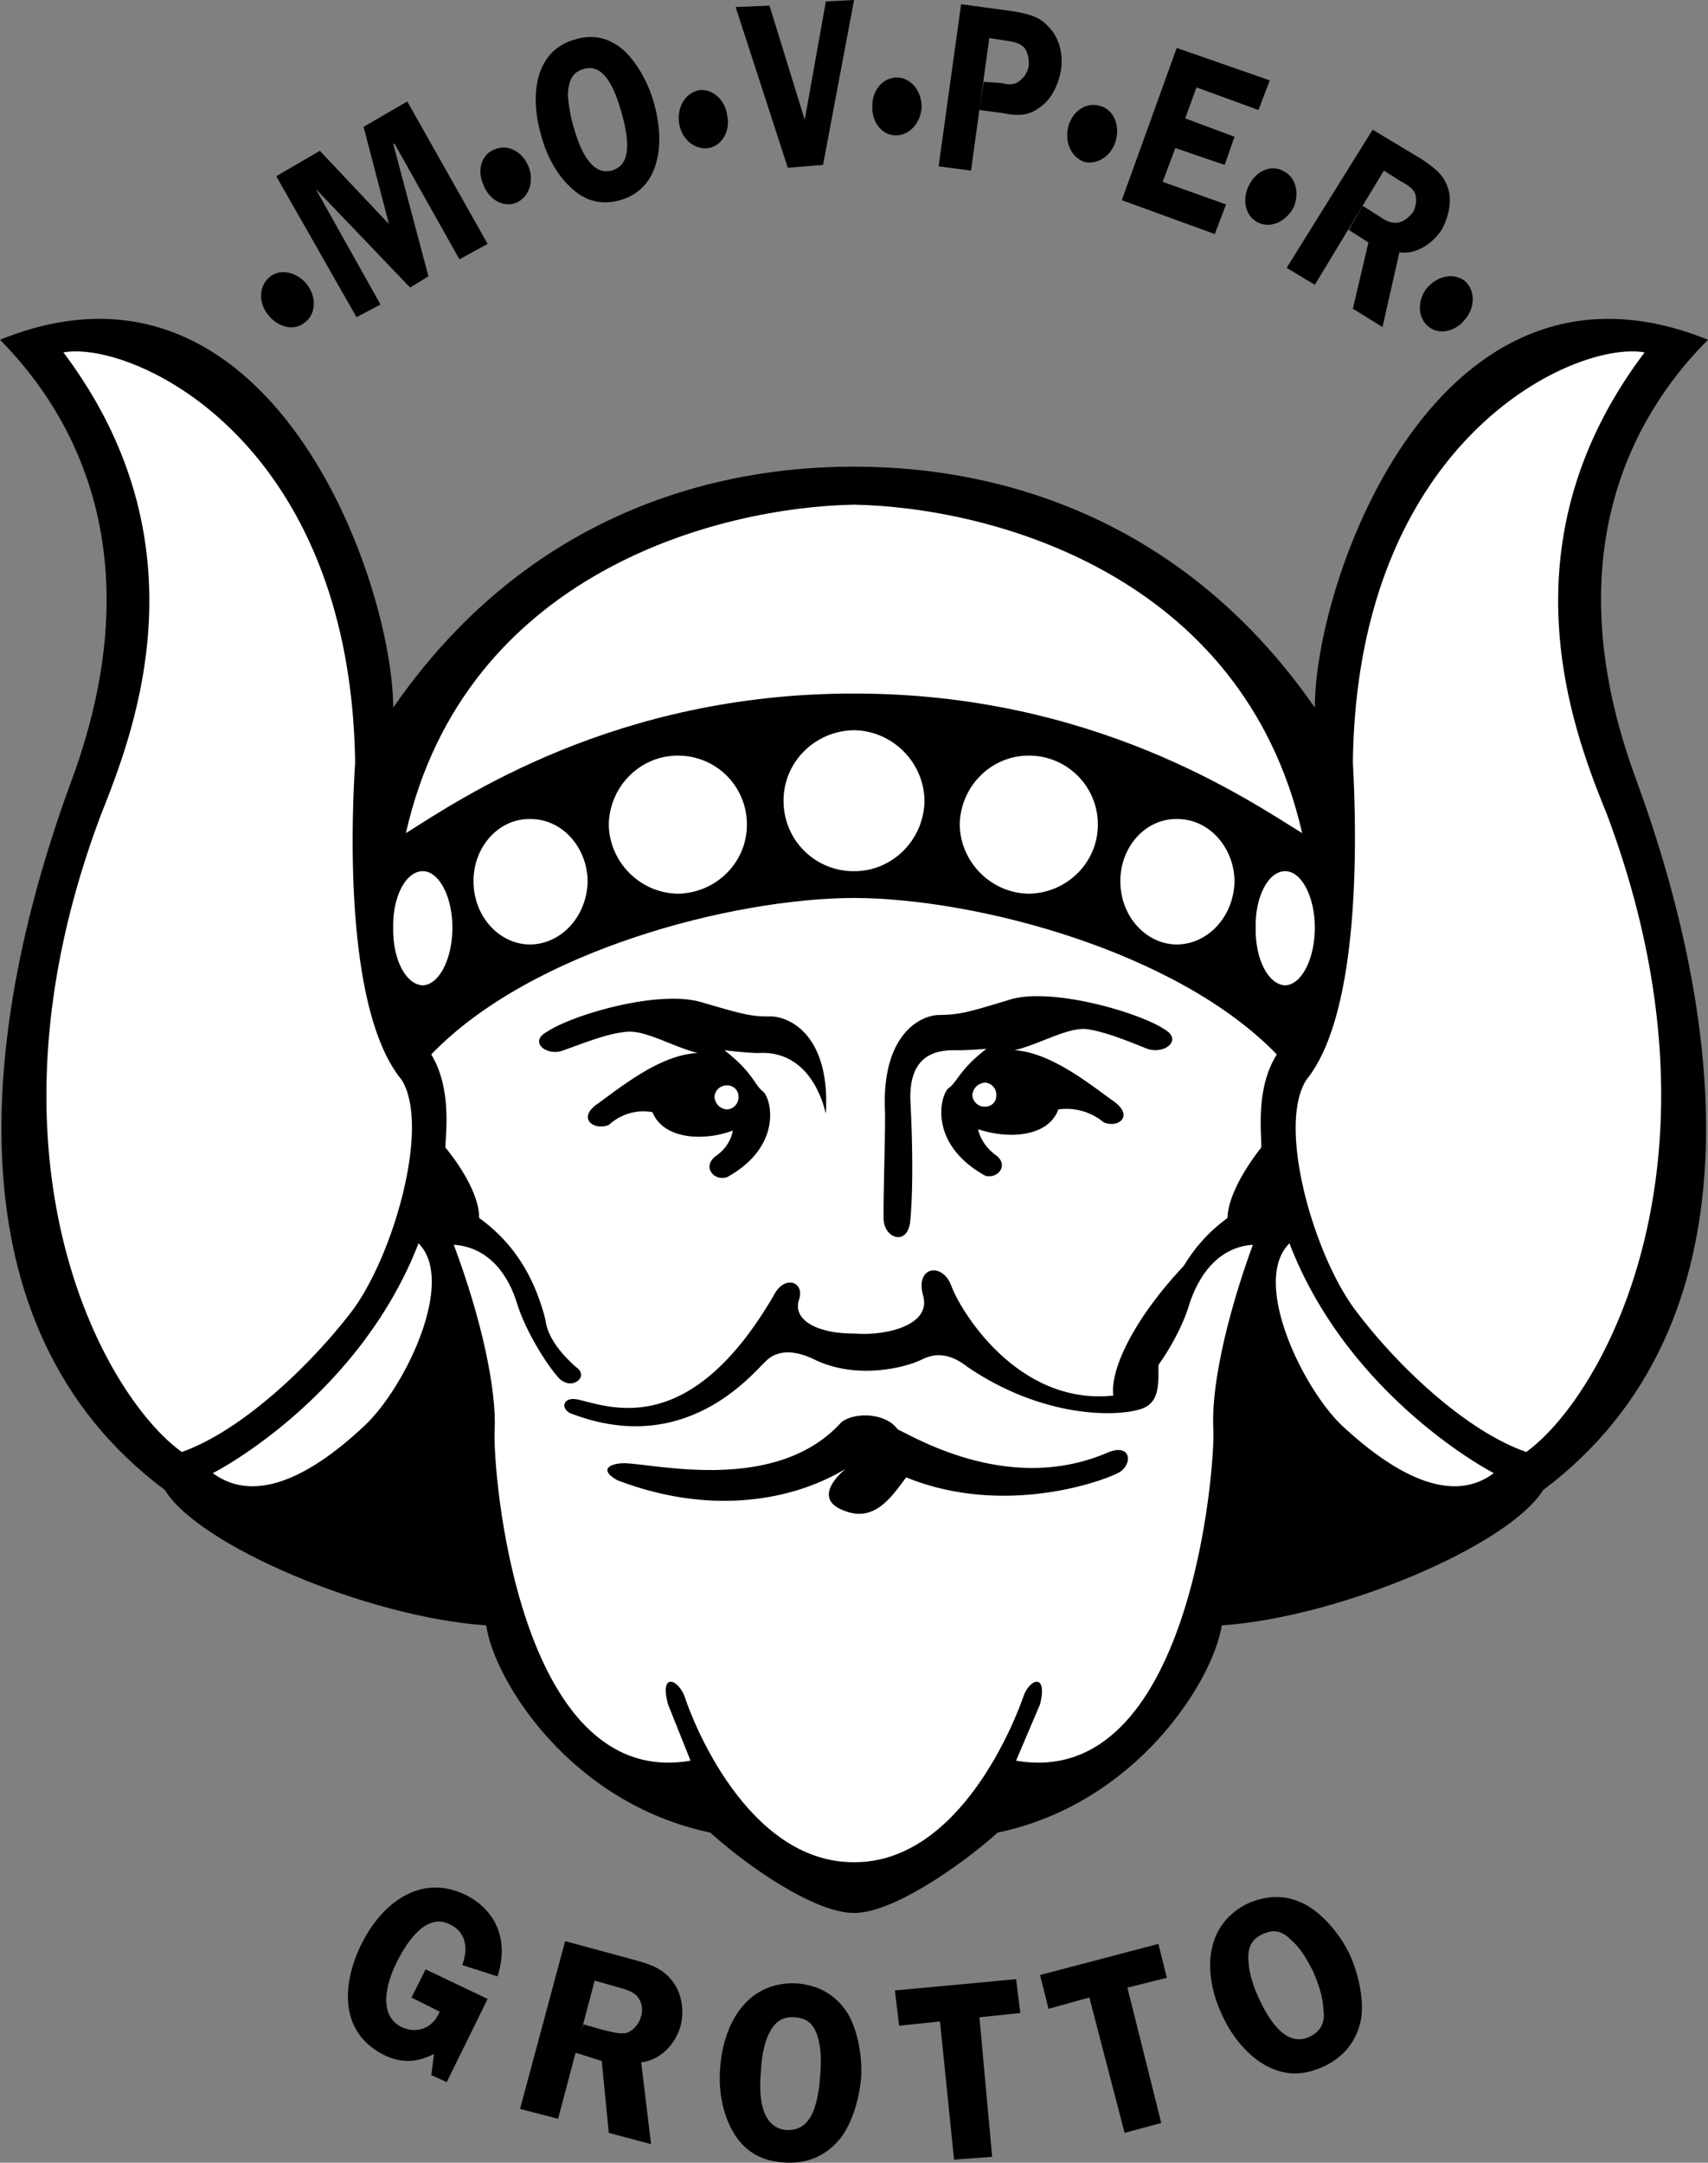
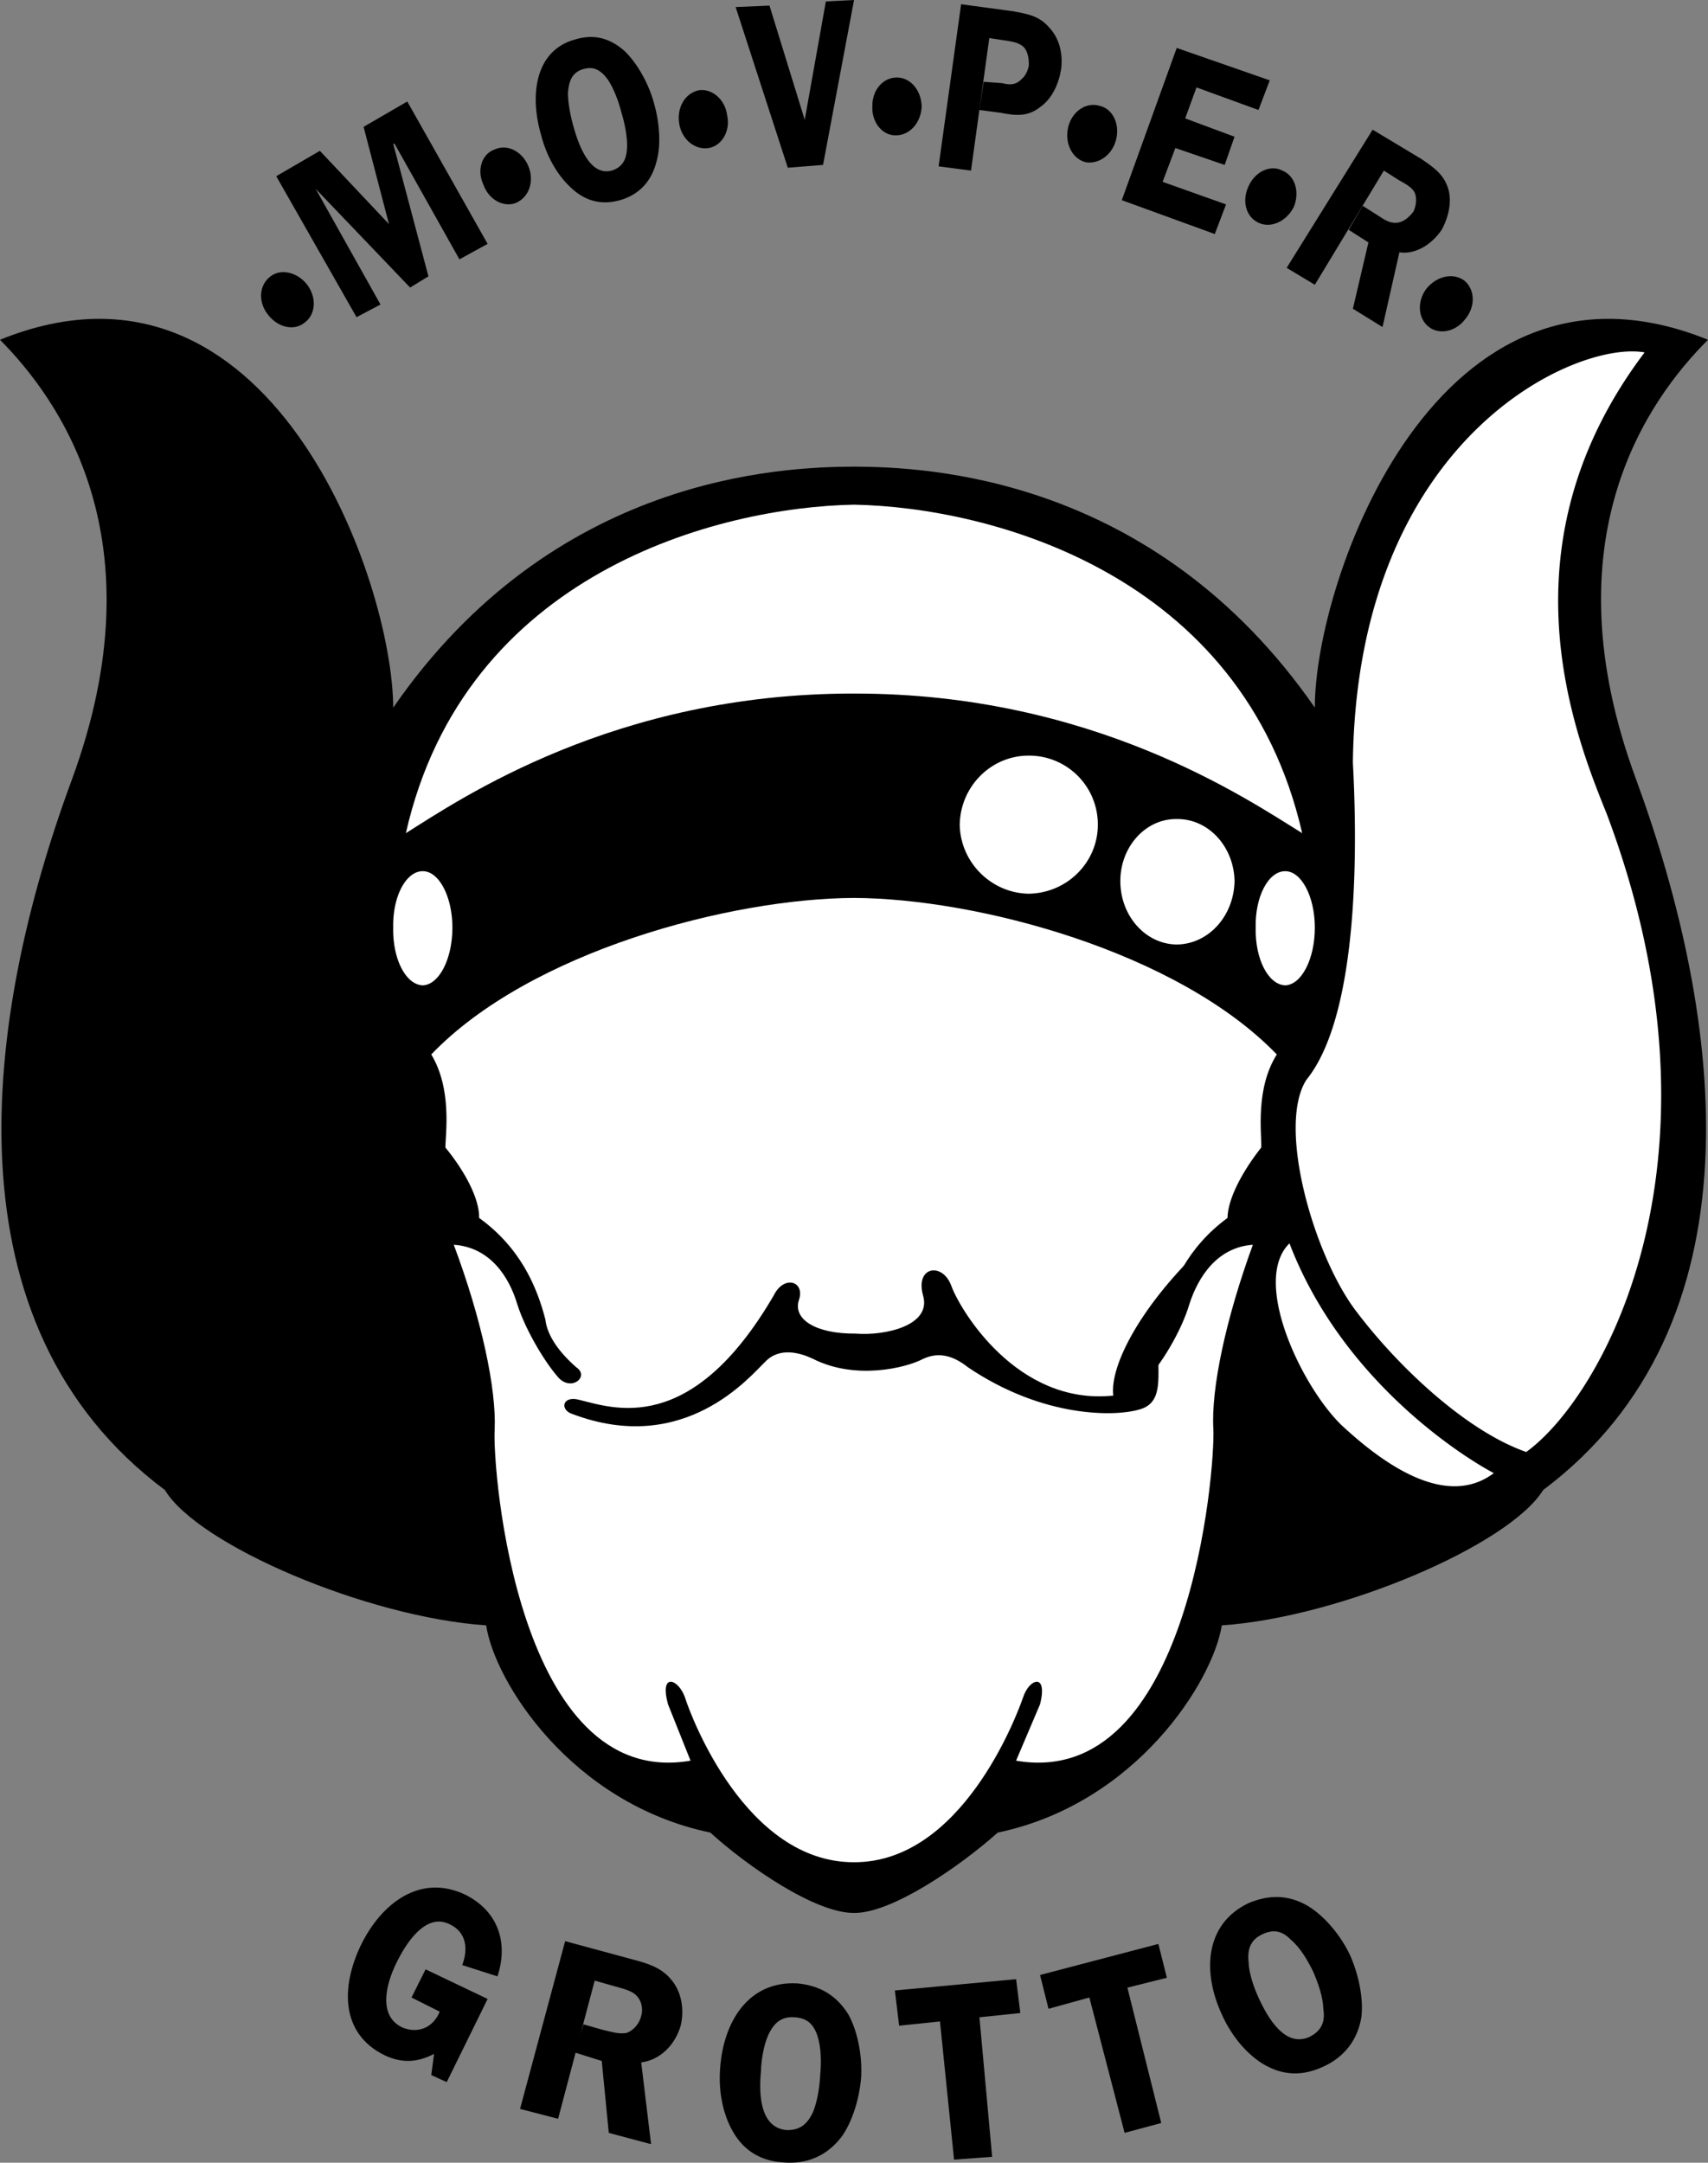
<svg xmlns="http://www.w3.org/2000/svg" width="121.199" height="153.418">
  <rect width="100%" height="100%" fill="#808080" stroke="none" />
  <path d="M60.602 135.7c2.675.027 7.472-3.274 10.199-5.7 9.875-2.074 15.273-10.773 15.898-14.7 8.375-.573 20.375-5.675 22.801-9.6 15.578-11.677 12.875-33.274 6.602-50.4-6.325-17.073.875-26.976 5.097-31.198-19.222-7.778-27.922 17.125-27.898 26.097-11.426-16.472-27.625-17.074-32.7-17.097-5.124.023-21.324.625-32.699 17.097C27.875 41.227 19.176 16.324 0 24.102 4.176 28.324 11.375 38.227 5.102 55.3c-6.329 17.125-9.028 38.722 6.597 50.398 2.375 3.926 14.375 9.028 22.801 9.602.574 3.926 5.977 12.625 15.902 14.699 2.672 2.426 7.473 5.727 10.2 5.7" />
  <path d="M21.602 22.898c-.735.594-1.895.344-2.602-.597-.695-.887-.629-2.082.2-2.7.722-.558 1.902-.308 2.6.598.688.918.61 2.121-.198 2.7m8.8-3.297-1.3.796-6.7-7L27 21.602l-1.7.898-5.698-10 3.097-1.8 4.903 5.198L25.8 9l3.101-1.8 5.7 10.1-2 1.098L28 10.2h-.098l2.5 9.403m6.2-5.205c-.856.332-1.91-.21-2.301-1.296-.485-1.047-.11-2.184.8-2.5.895-.414 1.965.136 2.399 1.199.43 1.058.043 2.199-.898 2.597m4.8-9.5c.688-.199 1.184.028 1.7.704.453.656.793 1.59 1 2.398.222.73.414 1.672.398 2.398-.027.907-.316 1.461-1.098 1.704-1.527.406-2.328-1.758-2.703-3.102-.215-.742-.402-1.719-.398-2.398.062-.926.347-1.497 1.101-1.704l-.601-2.097c-2.785.761-3.258 3.86-2.399 6.8.364 1.395 1.07 2.747 2.098 3.7 1.07 1.023 2.246 1.25 3.5.898 1.305-.37 2.242-1.297 2.602-2.8.324-1.184.18-2.801-.2-4.098-.355-1.309-1.14-2.781-2.101-3.7-1.117-.972-2.242-1.18-3.5-.8l.601 2.097M50.3 10.5c-.991.16-1.905-.598-2.1-1.7-.2-1.167.41-2.198 1.402-2.402.93-.12 1.855.645 2 1.801.238 1.106-.383 2.137-1.301 2.301m8.101 1.2-2.5.198L52.2.5l2.403-.102 2.5 8.102 1.5-8.398 2-.102-2.2 11.7M63.5 9.602c-.926-.028-1.668-.954-1.598-2.102-.004-1.152.801-2.04 1.797-2 .95.027 1.703.965 1.703 2.102-.074 1.152-.89 2.039-1.902 2M70.2 2.7l1.3.198c.395.07.86.133 1.2.5.241.329.331.813.3 1.301-.082.328-.23.68-.5.903-.45.476-.902.414-1.398.296L69.8 5.801l-.301 2L71 8c.988.187 1.879.328 2.8-.398.848-.586 1.325-1.641 1.5-2.704.138-1.199-.163-2.242-.898-3-.707-.8-1.57-.918-2.5-1.097L68.2.3l-1.597 11.5 2.3.3L70.2 2.7m6.8 8.8c-.93-.273-1.469-1.336-1.2-2.5.27-1.074 1.243-1.773 2.2-1.5.934.188 1.48 1.262 1.2 2.398-.266 1.09-1.247 1.79-2.2 1.602m7.902-5.3-.8 2.198 3.5 1.301-.7 2-3.5-1.199-.902 2.398L87 14.5l-.8 2.102-6.598-2.403L83.5 3.4l6.602 2.3-.801 2.102L84.902 6.2m4.398 9.6c-.886-.41-1.202-1.554-.698-2.6.468-1.044 1.558-1.54 2.398-1.098.922.386 1.242 1.546.8 2.597-.53 1.024-1.632 1.516-2.5 1.102m8.9-3.699 1.1.699c.317.18.91.465 1.102.898.145.383.086.918-.101 1.301-.313.434-.766.785-1.2.8-.523.048-.937-.265-1.3-.5l-1.102-.698-1 1.699 1.403.898L96 21.9l2.102 1.3 1.199-5.3c1.097.171 2.277-.524 3-1.598.55-1.004.761-2.196.398-3.102-.34-.922-1.086-1.398-1.797-1.898l-3.5-2.102-6.101 9.8 2 1.2 4.898-8.098m3.203 11.098c-.793-.606-.859-1.794-.203-2.7.742-.926 1.914-1.176 2.703-.602.754.618.82 1.817.098 2.704-.676.93-1.855 1.171-2.598.597M29.2 141.7l1-2 4.402 2.1-2.903 5.9-1.097-.5.199-1.5c-1.238.636-2.313.655-3.5.1-3.14-1.53-3.11-4.855-1.7-7.8 1.454-2.988 4.208-5.113 7.399-3.602 2.277 1.125 3.113 3.329 2.3 5.801l-2.5-.8c.427-1.126.313-2.34-.898-2.899-1.714-.855-3.129 1.402-3.8 2.8-.692 1.423-1.29 3.65.398 4.5 1.113.5 2.234.063 2.7-1.1l-2-1m13-1.2 1.402.398c.46.145 1.238.278 1.597.704.32.336.45.91.301 1.398-.113.504-.496.996-1 1.2-.559.128-1.137-.083-1.7-.2l-1.398-.398-.601 2 1.898.597.5 5.102 3 .8-.699-5.8c1.32-.16 2.398-1.215 2.8-2.602.274-1.133.071-2.433-.698-3.3-.7-.848-1.72-1.141-2.7-1.399l-4.8-1.3-3.2 11.902 2.7.699 2.597-9.801m14.203 2.602c.848.054 1.317.468 1.598 1.296.281.872.285 1.938.2 2.801-.04.844-.2 1.86-.5 2.602-.403.887-.95 1.332-1.9 1.3-1.913-.18-1.956-2.656-1.8-4.203.016-.765.195-1.82.5-2.5.41-.91.96-1.375 1.902-1.296l.2-2.403c-3.493-.21-5.27 2.727-5.5 6-.122 1.535.136 3.164.898 4.5.816 1.434 2.055 2.102 3.602 2.2 1.625.136 3.058-.446 4.097-1.797.801-1.094 1.285-2.774 1.403-4.204.093-1.46-.204-3.234-.903-4.5-.886-1.414-2.074-2.043-3.597-2.199l-.2 2.403m16-.302-2.902.302.902 9.898-2.703.2-1-9.802-2.898.301-.301-2.5 8.602-.8.3 2.402M82.8 140.3l-2.8.7 2.402 9.602-2.601.699-2.5-9.602-2.899.801-.601-2.398 8.398-2.204.602 2.403m6.801-3.101c.785-.36 1.39-.223 2 .402.703.597 1.222 1.527 1.597 2.296.332.786.684 1.754.703 2.602.145.914-.117 1.57-1 2-1.73.766-2.957-1.387-3.601-2.8-.32-.696-.672-1.704-.7-2.5-.105-.942.149-1.614 1-2l-1-2.2c-3.132 1.492-3.277 4.922-1.902 7.898.633 1.41 1.64 2.711 2.903 3.5 1.453.88 2.859.872 4.3.204 1.453-.657 2.43-1.856 2.7-3.5.168-1.383-.215-3.086-.801-4.403-.617-1.32-1.735-2.73-3-3.5-1.414-.816-2.758-.797-4.2-.199l1 2.2" />
-   <path fill="#fff" d="M4.5 25c4.777-.875 20.375 6.023 20.7 29.102-.325 5.125-.626 17.722 3.3 22.5 2.074 3.324-.625 12.625-3.598 16.5-3.027 3.921-7.828 8.421-12 9.898C7.477 99.125-2.125 82.324 7.2 57.7c2.374-5.974 7.476-19.178-2.7-32.7m10.602 79.5c2.273-1.176 10.824-6.574 14.597-16.3 2.676 2.675-.922 10.175-3.797 12.902-2.828 2.671-7.328 5.972-10.8 3.398m45.5-42.7c2.726.009 4.96-2.222 5-5-.04-2.73-2.274-4.96-5-5-2.778.04-5.012 2.27-5 5a4.967 4.967 0 0 0 5 5m-12.5 1.598c2.718-.043 4.902-2.226 4.898-4.898a4.876 4.876 0 0 0-4.898-4.898c-2.672-.004-4.856 2.18-4.903 4.898.047 2.672 2.23 4.855 4.903 4.898M37.602 67c2.25-.02 4.054-2.016 4.097-4.5-.043-2.438-1.847-4.43-4.097-4.398-2.204-.032-4.008 1.96-4 4.398-.008 2.484 1.796 4.48 4 4.5" />
  <path fill="#fff" d="M30 69.898c1.148-.043 2.098-1.847 2.102-4.097-.004-2.203-.954-4.004-2.102-4-1.195-.004-2.145 1.797-2.098 4-.047 2.25.903 4.054 2.098 4.097M116.7 25c-4.825-.875-20.423 6.023-20.7 29.102.277 5.125.574 17.722-3.3 22.5-2.126 3.324.577 12.625 3.6 16.5 2.977 3.921 7.774 8.421 12 9.898 5.376-3.875 14.977-20.676 5.7-45.3-2.426-5.973-7.523-19.177 2.7-32.7M106 104.5c-2.223-1.176-10.773-6.574-14.5-16.3-2.723 2.675.875 10.175 3.7 12.902 2.874 2.671 7.374 5.972 10.8 3.398M73 63.398c-2.668-.043-4.852-2.226-4.898-4.898.046-2.719 2.23-4.902 4.898-4.898a4.877 4.877 0 0 1 4.902 4.898c.004 2.672-2.18 4.855-4.902 4.898M83.5 67c-2.2-.02-4.004-2.016-4-4.5-.004-2.438 1.8-4.43 4-4.398 2.25-.032 4.059 1.96 4.102 4.398-.043 2.484-1.852 4.48-4.102 4.5" />
  <path fill="#fff" d="M91.2 69.898c-1.196-.043-2.145-1.847-2.098-4.097-.047-2.203.902-4.004 2.097-4 1.149-.004 2.098 1.797 2.102 4-.004 2.25-.953 4.054-2.102 4.097M60.602 49.2c16.925-.024 27.875 7.476 31.8 9.902-4.226-18.477-22.226-23.125-31.8-23.301-9.625.176-27.625 4.824-31.801 23.3 3.875-2.425 14.824-9.925 31.8-9.902m.001 82.903c7.625.023 11.523-10.329 12-11.704.425-1.324 1.773-1.773 1.199.5l-1.7 4c12.325 2.125 14.126-20.671 14-23.5-.175-2.875.876-7.824 2.801-13.097-2.527.176-3.875 2.273-4.5 4.199-.578 1.977-2.078 4.375-3 5.3-.875.876-2.078-.175-1.203-.8 1.227-1.023 2.125-2.227 2.301-3.398.574-2.426 1.777-5.125 4.602-7.204.023-1.375 1.074-3.324 2.398-5 .027-1.023-.426-4.171 1.102-6.597-7.075-7.324-21.325-11.074-30-11.102-8.727.028-22.977 3.778-30 11.102 1.472 2.426 1.023 5.574 1 6.597 1.375 1.676 2.425 3.625 2.398 5 2.875 2.079 4.074 4.778 4.7 7.204.124 1.171 1.027 2.375 2.202 3.398.922.625-.277 1.676-1.203.8-.875-.925-2.375-3.323-3-5.3-.574-1.926-1.922-4.023-4.5-4.2 1.977 5.274 3.028 10.223 2.903 13.098-.176 2.829 1.625 25.625 13.898 23.5l-1.598-4c-.625-2.273.723-1.824 1.2-.5.425 1.375 4.324 11.727 12 11.704" />
  <path d="M41.102 99.3c2.375.575 7.925 2.677 13.8-7.402.723-1.472 2.223-1.023 1.797.301-.472 1.375 1.176 2.426 4 2.403 2.125.171 5.426-.579 4.801-2.704-.574-2.074 1.375-2.375 2-.699.574 1.625 4.625 8.528 11.5 7.801-.273-2.125 1.977-6.477 6.602-10.8 1.222-1.223 1.824-.024.8.902-1.078.875-4.226 5.222-4.203 7-.023 1.824.278 3.472-1.398 3.898-1.625.477-6.727.625-12.102-3-.922-.727-1.972-1.176-3.199-.602-1.176.625-4.773 1.528-7.8 0-.876-.421-2.376-.875-3.4.204-1.073 1.023-5.726 6.722-13.698 3.699-.875-.278-.727-1.324.5-1" />
-   <path d="M44.402 103.8c2.524.126 10.774 2.075 15.297-2.902.875-.722 3.125-.722 4 .5 1.528.727 8.125 4.625 15 1.602 1.528-.574 1.676.773.801 1.398-.926.579-8.125 3.278-15.2.403-1.023 1.375-2.226 3.176-4.3 2.398-2.125-.722-.926-2.222 0-3-3.773 2.278-9.625 3.324-16.2.801-1.374-.773-.476-1.227.602-1.2M38.8 73.2c1.825-1.223 7.977-3.024 11-2.098 2.977.875 3.575 1.023 4.9 1 1.374.023 4.226 1.375 3.902 6.898-.575-2.375-2.075-4.477-4.801-4.3-1.024-.024-2.399-.2-2.399-.2 1.973 1.523 2.125 2.426 2.7 2.898.625.426 1.523 3.875-2.5 6.102-.926.324-1.825-.727-.801-1.5C51.875 81.273 52 80.2 52 80.2c-2.074.777-4.926.624-5.7-1.302-.874-.171-2.073-.023-3.1.903-1.075.426-2.274-.477-.798-1.5 1.524-1.074 4.375-3.477 7.098-3.602-1.824-.472-3.773-1.676-5.098-1.5-1.375.125-3.175.875-4.402 1.301-1.176.477-2.523-.574-1.2-1.3m24 5.698c-.273-5.574 2.575-6.921 3.9-6.898 1.374-.023 1.976-.176 5-1.102 2.976-.875 9.124.926 10.902 2.102 1.375.773.023 1.824-1.2 1.398-1.175-.472-2.976-1.222-4.3-1.398-1.375-.125-3.325 1.074-5.102 1.5 2.676.176 5.527 2.574 7 3.602 1.527 1.074.324 1.972-.7 1.5a4.135 4.135 0 0 0-3.198-.903c-.727 1.977-3.575 2.125-5.7 1.403 0 0 .172 1.023 1.2 1.796 1.074.727.175 1.778-.7 1.5-4.078-2.273-3.175-5.722-2.601-6.199.625-.426.773-1.324 2.699-2.8 0 0-1.324.124-2.398.101-1.176.023-3.125.324-3 3.602.175 3.324.175 6.472 0 8.398-.125 1.977-1.926 1.375-1.903-.102-.023-1.523.125-6.023.102-7.5" />
-   <path fill="#fff" d="M51.602 78.7a.861.861 0 0 0 .8-.9.774.774 0 0 0-.8-.8.857.857 0 0 0-.903.8.942.942 0 0 0 .903.9m18.3-.2a.857.857 0 0 1-.902-.8.942.942 0 0 1 .902-.9c.442.028.82.407.797.9a.768.768 0 0 1-.797.8" />
</svg>